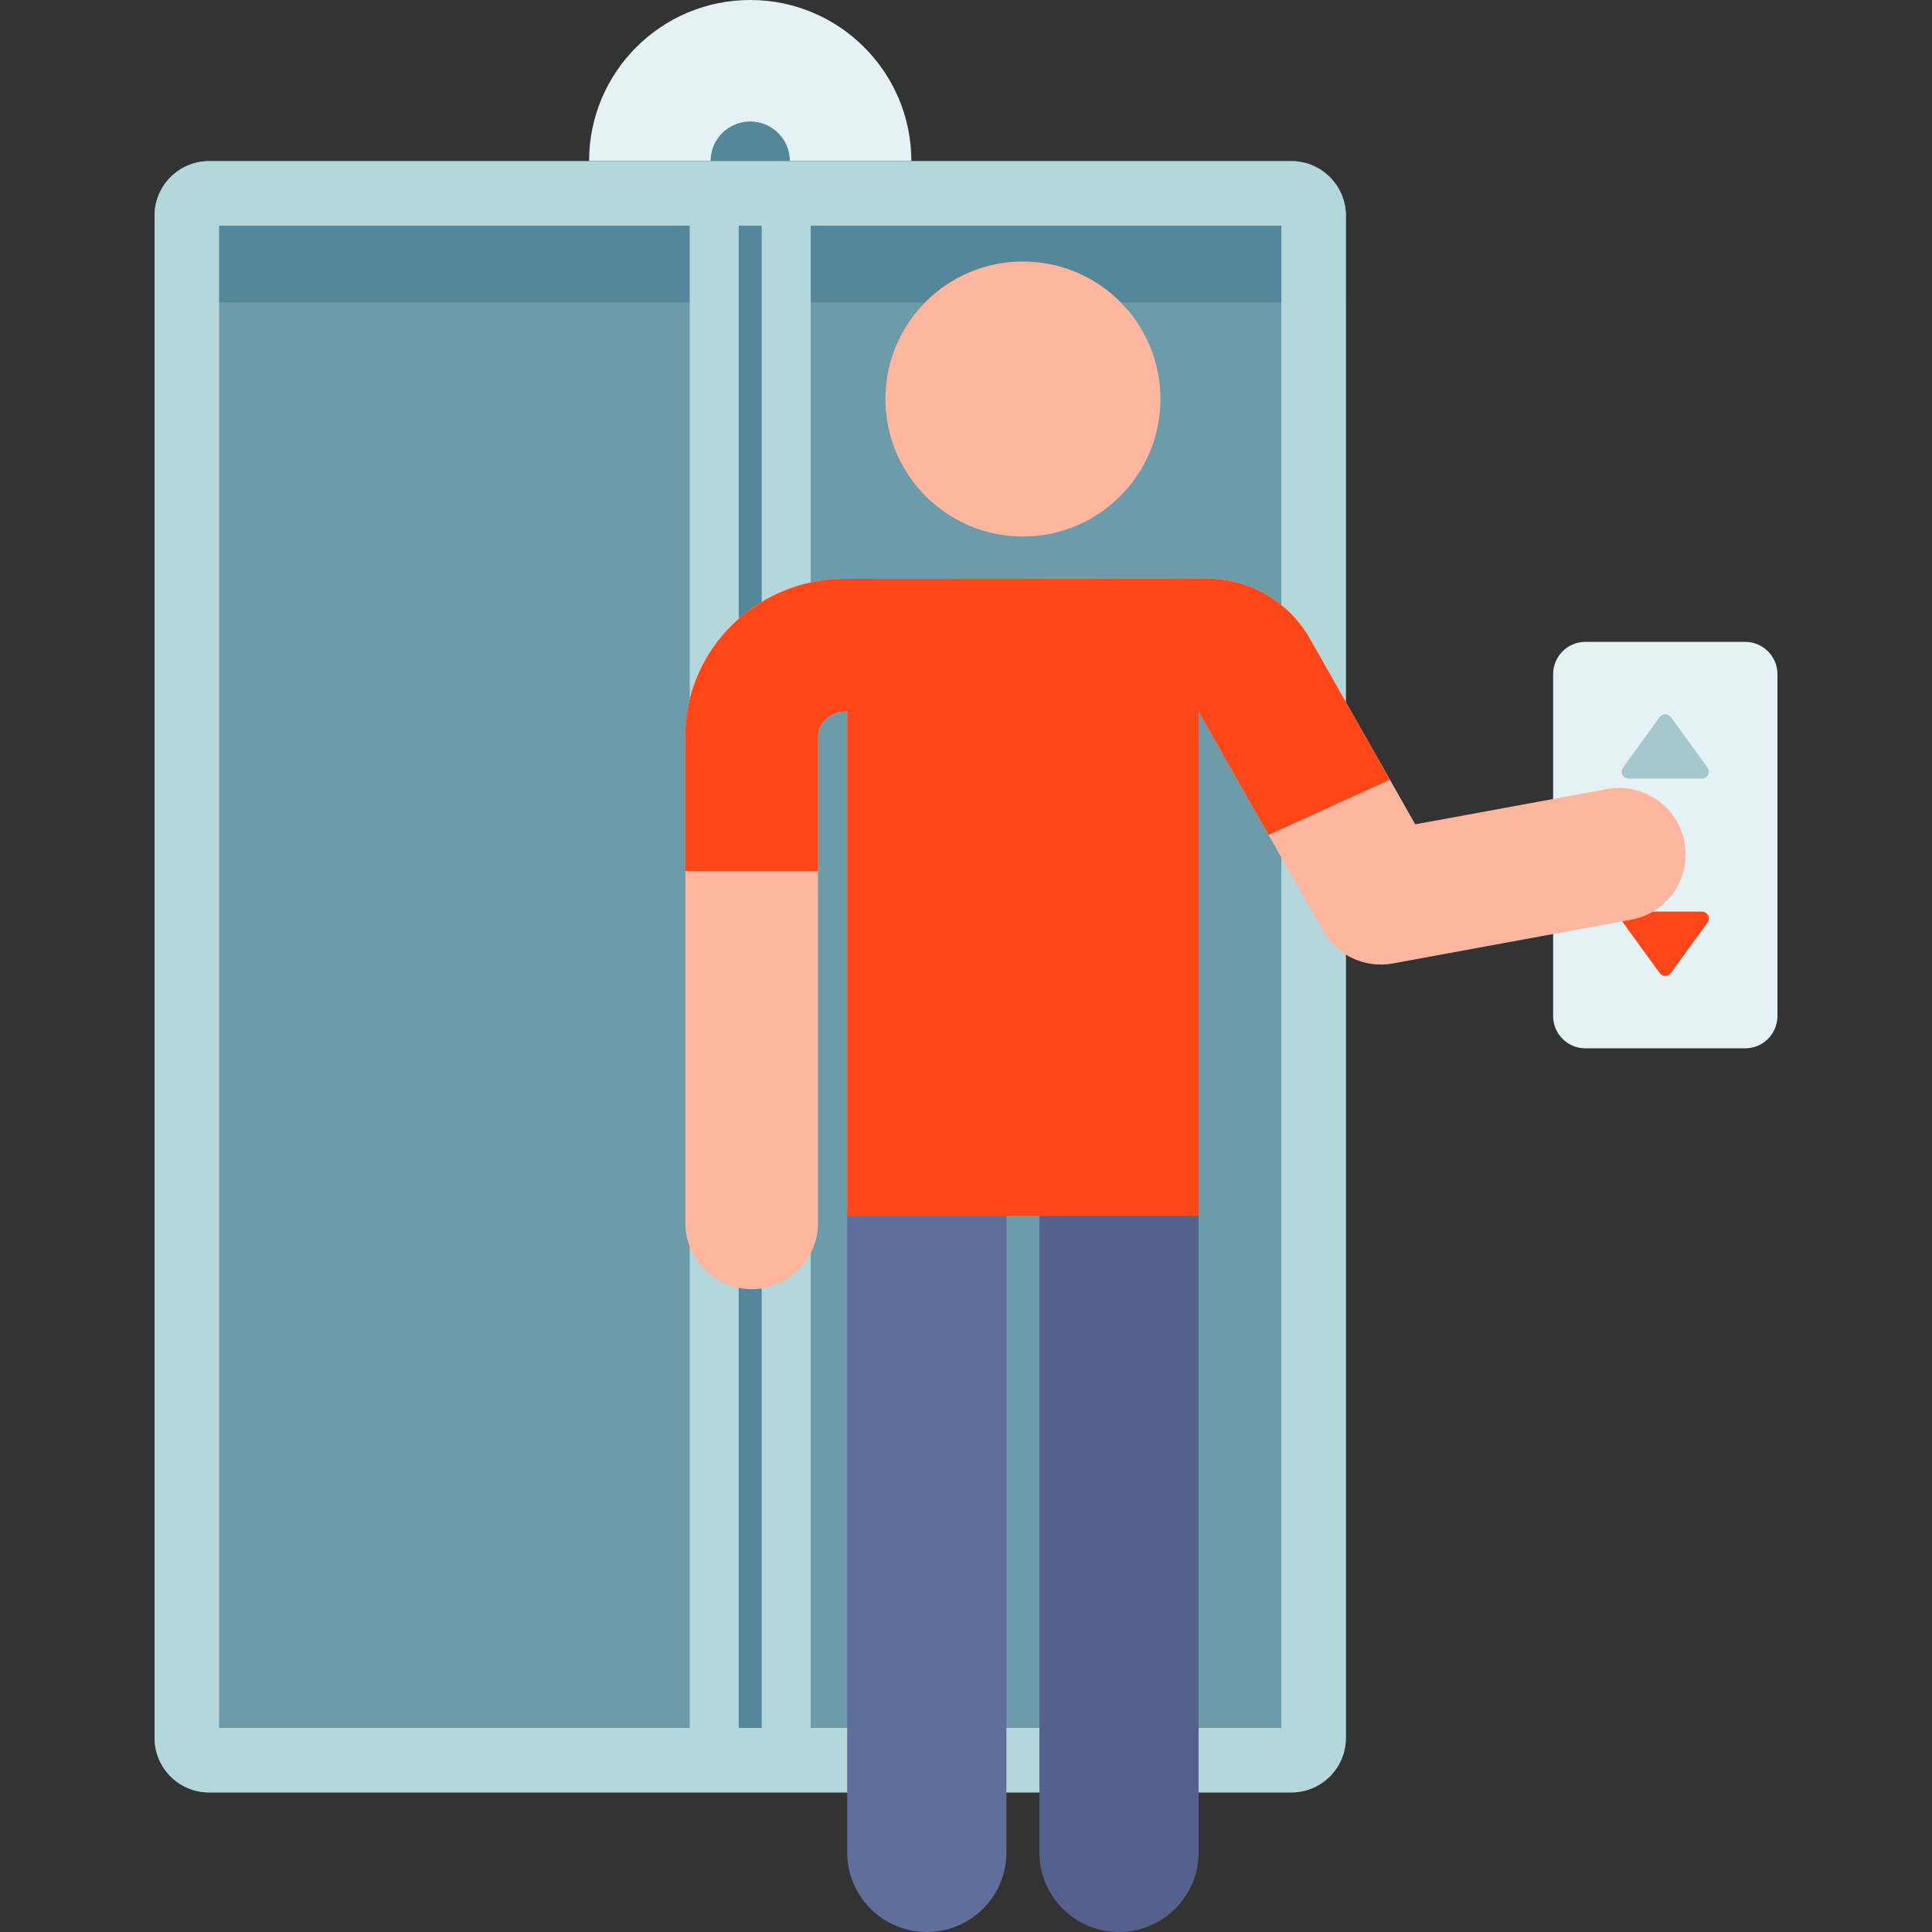
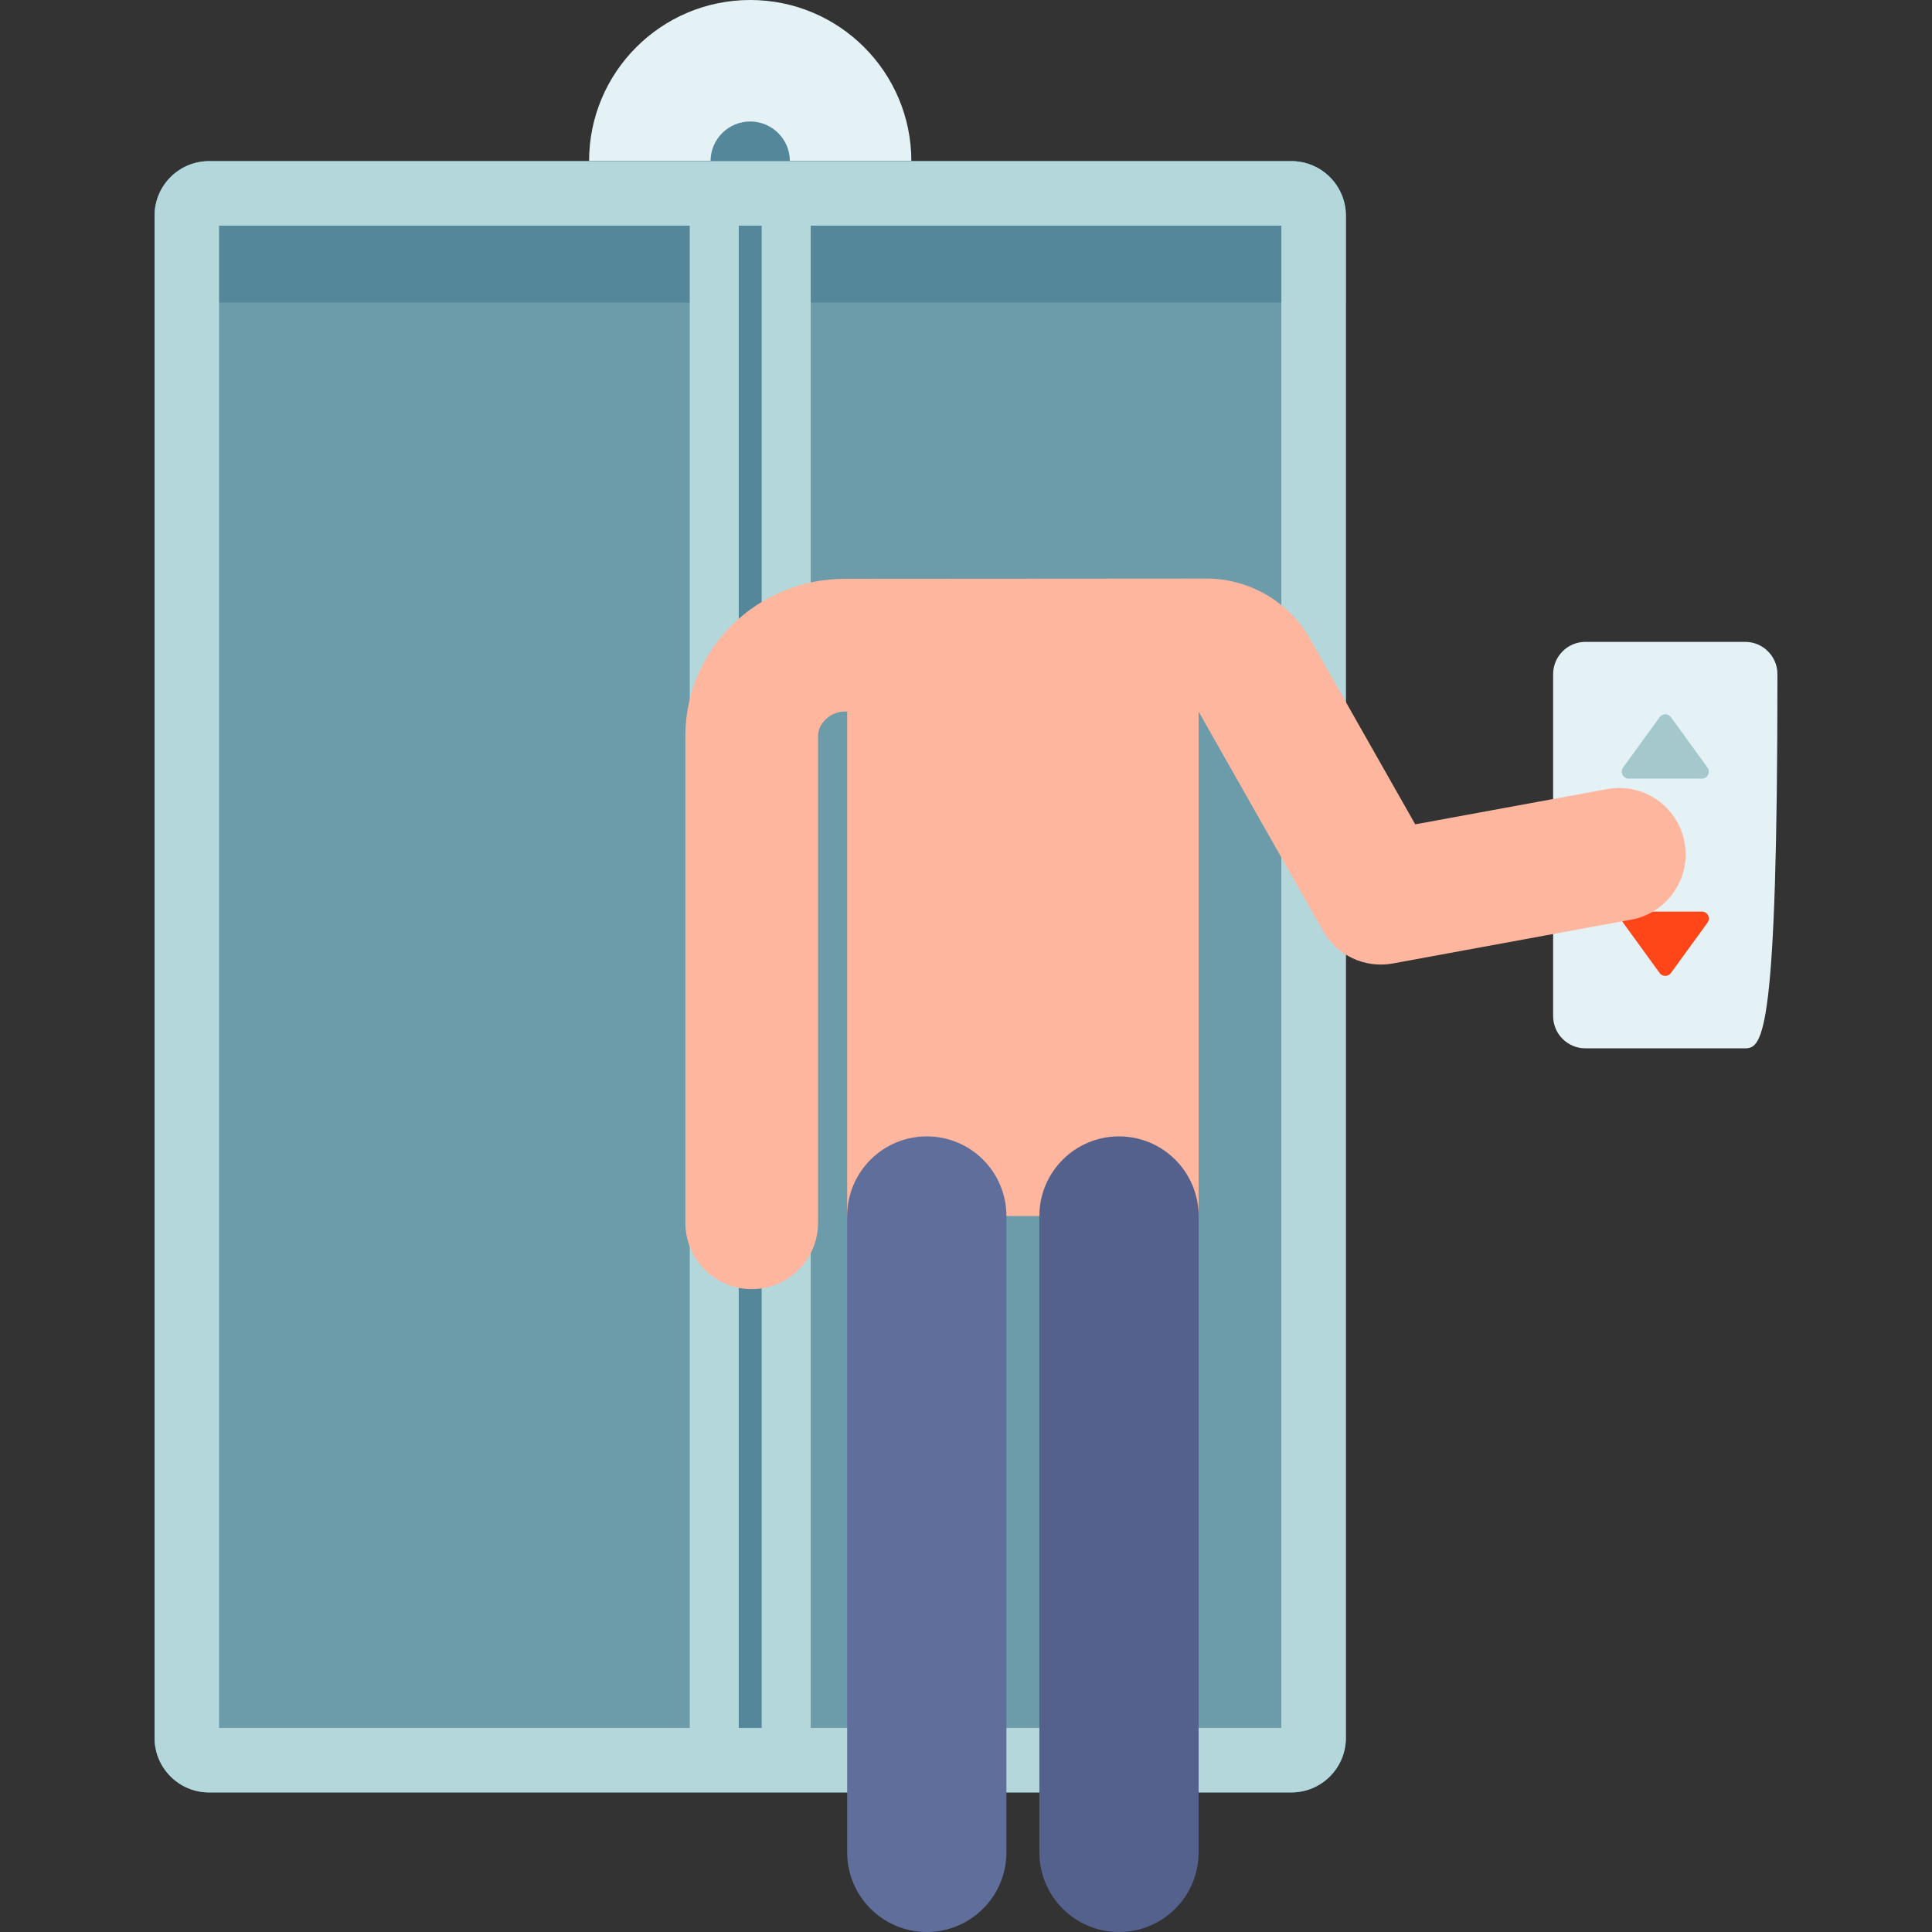
<svg xmlns="http://www.w3.org/2000/svg" version="1.1" id="Capa_1" x="0px" y="0px" viewBox="0 0 512 512" style="enable-background:new 0 0 512 512;" xml:space="preserve">
  <rect x="0" y="0" width="512" height="512" fill="#333333" stroke="none" />
-   <path style="fill:#E4F2F6;" d="M462.478,277.819h-42.321c-4.73,0-8.563-3.834-8.563-8.563v-90.591c0-4.73,3.834-8.563,8.563-8.563  h42.321c4.73,0,8.563,3.834,8.563,8.563v90.591C471.041,273.986,467.207,277.819,462.478,277.819z" />
+   <path style="fill:#E4F2F6;" d="M462.478,277.819h-42.321c-4.73,0-8.563-3.834-8.563-8.563v-90.591c0-4.73,3.834-8.563,8.563-8.563  h42.321c4.73,0,8.563,3.834,8.563,8.563C471.041,273.986,467.207,277.819,462.478,277.819z" />
  <path style="fill:#A5C8CD;" d="M430.128,203.408l9.692-13.351c0.738-1.016,2.254-1.016,2.992,0l9.692,13.351  c0.888,1.223,0.014,2.936-1.496,2.936h-19.386C430.114,206.343,429.24,204.631,430.128,203.408z" />
  <path style="fill:#FF4619;" d="M430.128,244.512l9.692,13.351c0.738,1.017,2.254,1.017,2.992,0l9.692-13.351  c0.888-1.223,0.014-2.936-1.496-2.936h-19.386C430.114,241.577,429.24,243.29,430.128,244.512z" />
  <path style="fill:#E4F2F6;" d="M198.815,0c-23.585,0-42.705,19.119-42.705,42.705h85.408C241.518,19.119,222.399,0,198.815,0z" />
  <circle style="fill:#55879B;" cx="198.814" cy="42.705" r="10.509" />
  <path style="fill:#6C9BAA;" d="M342.214,475.014H55.415c-7.984,0-14.456-6.472-14.456-14.456V57.16  c0-7.984,6.472-14.456,14.456-14.456h286.799c7.984,0,14.456,6.472,14.456,14.456v403.398  C356.669,468.542,350.197,475.014,342.214,475.014z" />
  <path style="fill:#55879B;" d="M356.669,80.175V57.16c0-7.984-6.472-14.456-14.456-14.456H55.415  c-7.984,0-14.456,6.472-14.456,14.456v23.015H356.669z" />
  <rect x="182.787" y="53.213" style="fill:#B4D7DC;" width="32.058" height="414.307" />
  <rect x="195.777" y="53.213" style="fill:#55879B;" width="6.073" height="414.307" />
  <path style="fill:#B4D7DC;" d="M339.577,59.797v398.126H58.051V59.797H339.577 M342.214,42.705H55.415  c-7.984,0-14.456,6.472-14.456,14.456v403.398c0,7.984,6.472,14.456,14.456,14.456h286.799c7.984,0,14.456-6.472,14.456-14.456  V57.16C356.669,49.177,350.197,42.705,342.214,42.705L342.214,42.705z" />
  <path style="fill:#FFB69E;" d="M446.416,223.24c-1.755-9.557-10.925-15.882-20.484-14.126l-50.879,9.344l-27.899-49.172  c-5.584-9.842-16.082-15.956-27.398-15.956c-4.196,0.003-75.376,0.05-95.872,0.064c-23.186,0-42.143,18.572-42.257,41.4  c0,0.029,0,0.058,0,0.088v129.173c0,9.71,7.872,17.583,17.583,17.583c9.71,0,17.583-7.873,17.583-17.583V194.941  c0.037-3.344,3.408-6.381,7.092-6.381h0.628v133.694h93.132V188.585l32.977,58.121c3.673,6.473,11.066,9.985,18.482,8.623  l63.186-11.606C441.846,241.968,448.171,232.797,446.416,223.24z" />
  <path style="fill:#5F6E9B;" d="M245.611,512c11.653,0,21.099-9.446,21.099-21.099V322.254c0-11.653-9.446-21.099-21.099-21.099  c-11.653,0-21.099,9.446-21.099,21.099v168.647C224.512,502.554,233.959,512,245.611,512z" />
  <path style="fill:#53618C;" d="M296.545,512c11.653,0,21.099-9.446,21.099-21.099V322.254c0-11.653-9.446-21.099-21.099-21.099  s-21.099,9.446-21.099,21.099v168.647C275.446,502.554,284.893,512,296.545,512z" />
-   <circle style="fill:#FFB69E;" cx="271.084" cy="105.741" r="36.437" />
-   <path style="fill:#FF4619;" d="M368.35,206.643l-21.195-37.357c-5.584-9.842-16.082-15.956-27.398-15.956  c-9.302,0.006-71.423,0.06-95.872,0.064c-23.186,0-42.143,18.572-42.257,41.4c0,0.029,0,0.058,0,0.088v35.987h35.165v-35.929  c0.037-3.344,3.408-6.381,7.092-6.381h0.628v133.694h93.132V188.585l18.545,32.684L368.35,206.643z" />
  <g>
</g>
  <g>
</g>
  <g>
</g>
  <g>
</g>
  <g>
</g>
  <g>
</g>
  <g>
</g>
  <g>
</g>
  <g>
</g>
  <g>
</g>
  <g>
</g>
  <g>
</g>
  <g>
</g>
  <g>
</g>
  <g>
</g>
</svg>